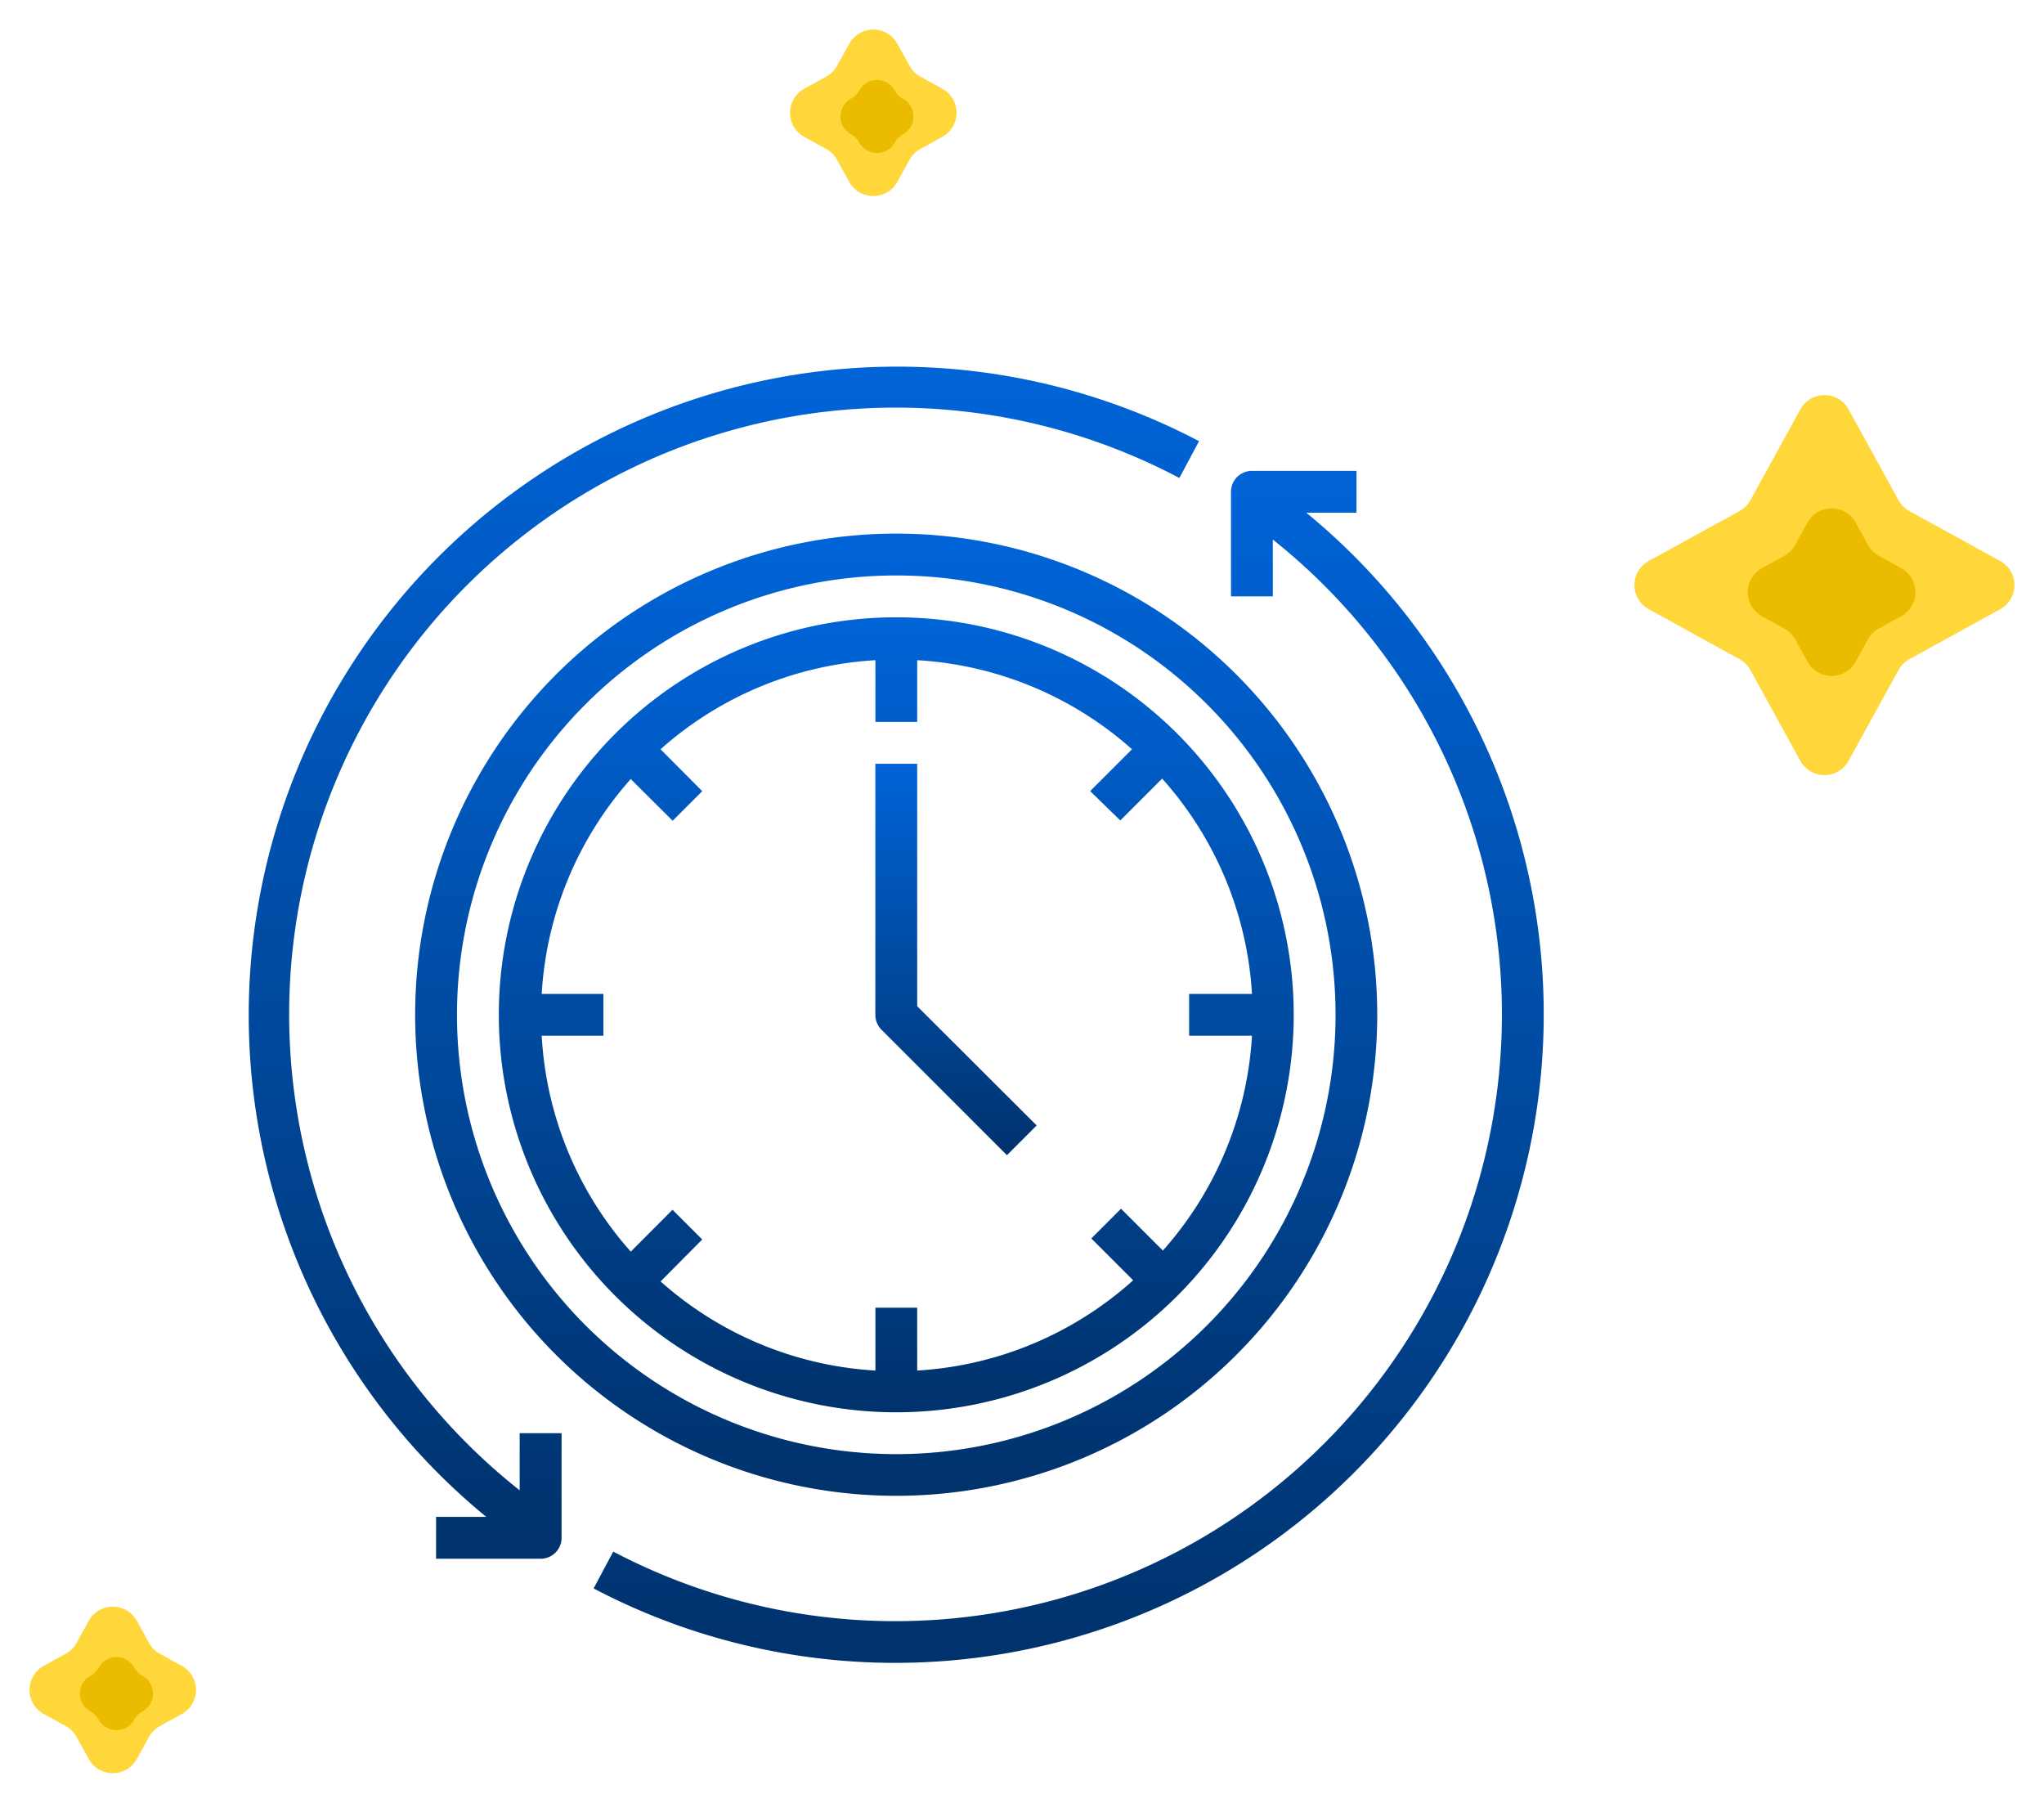
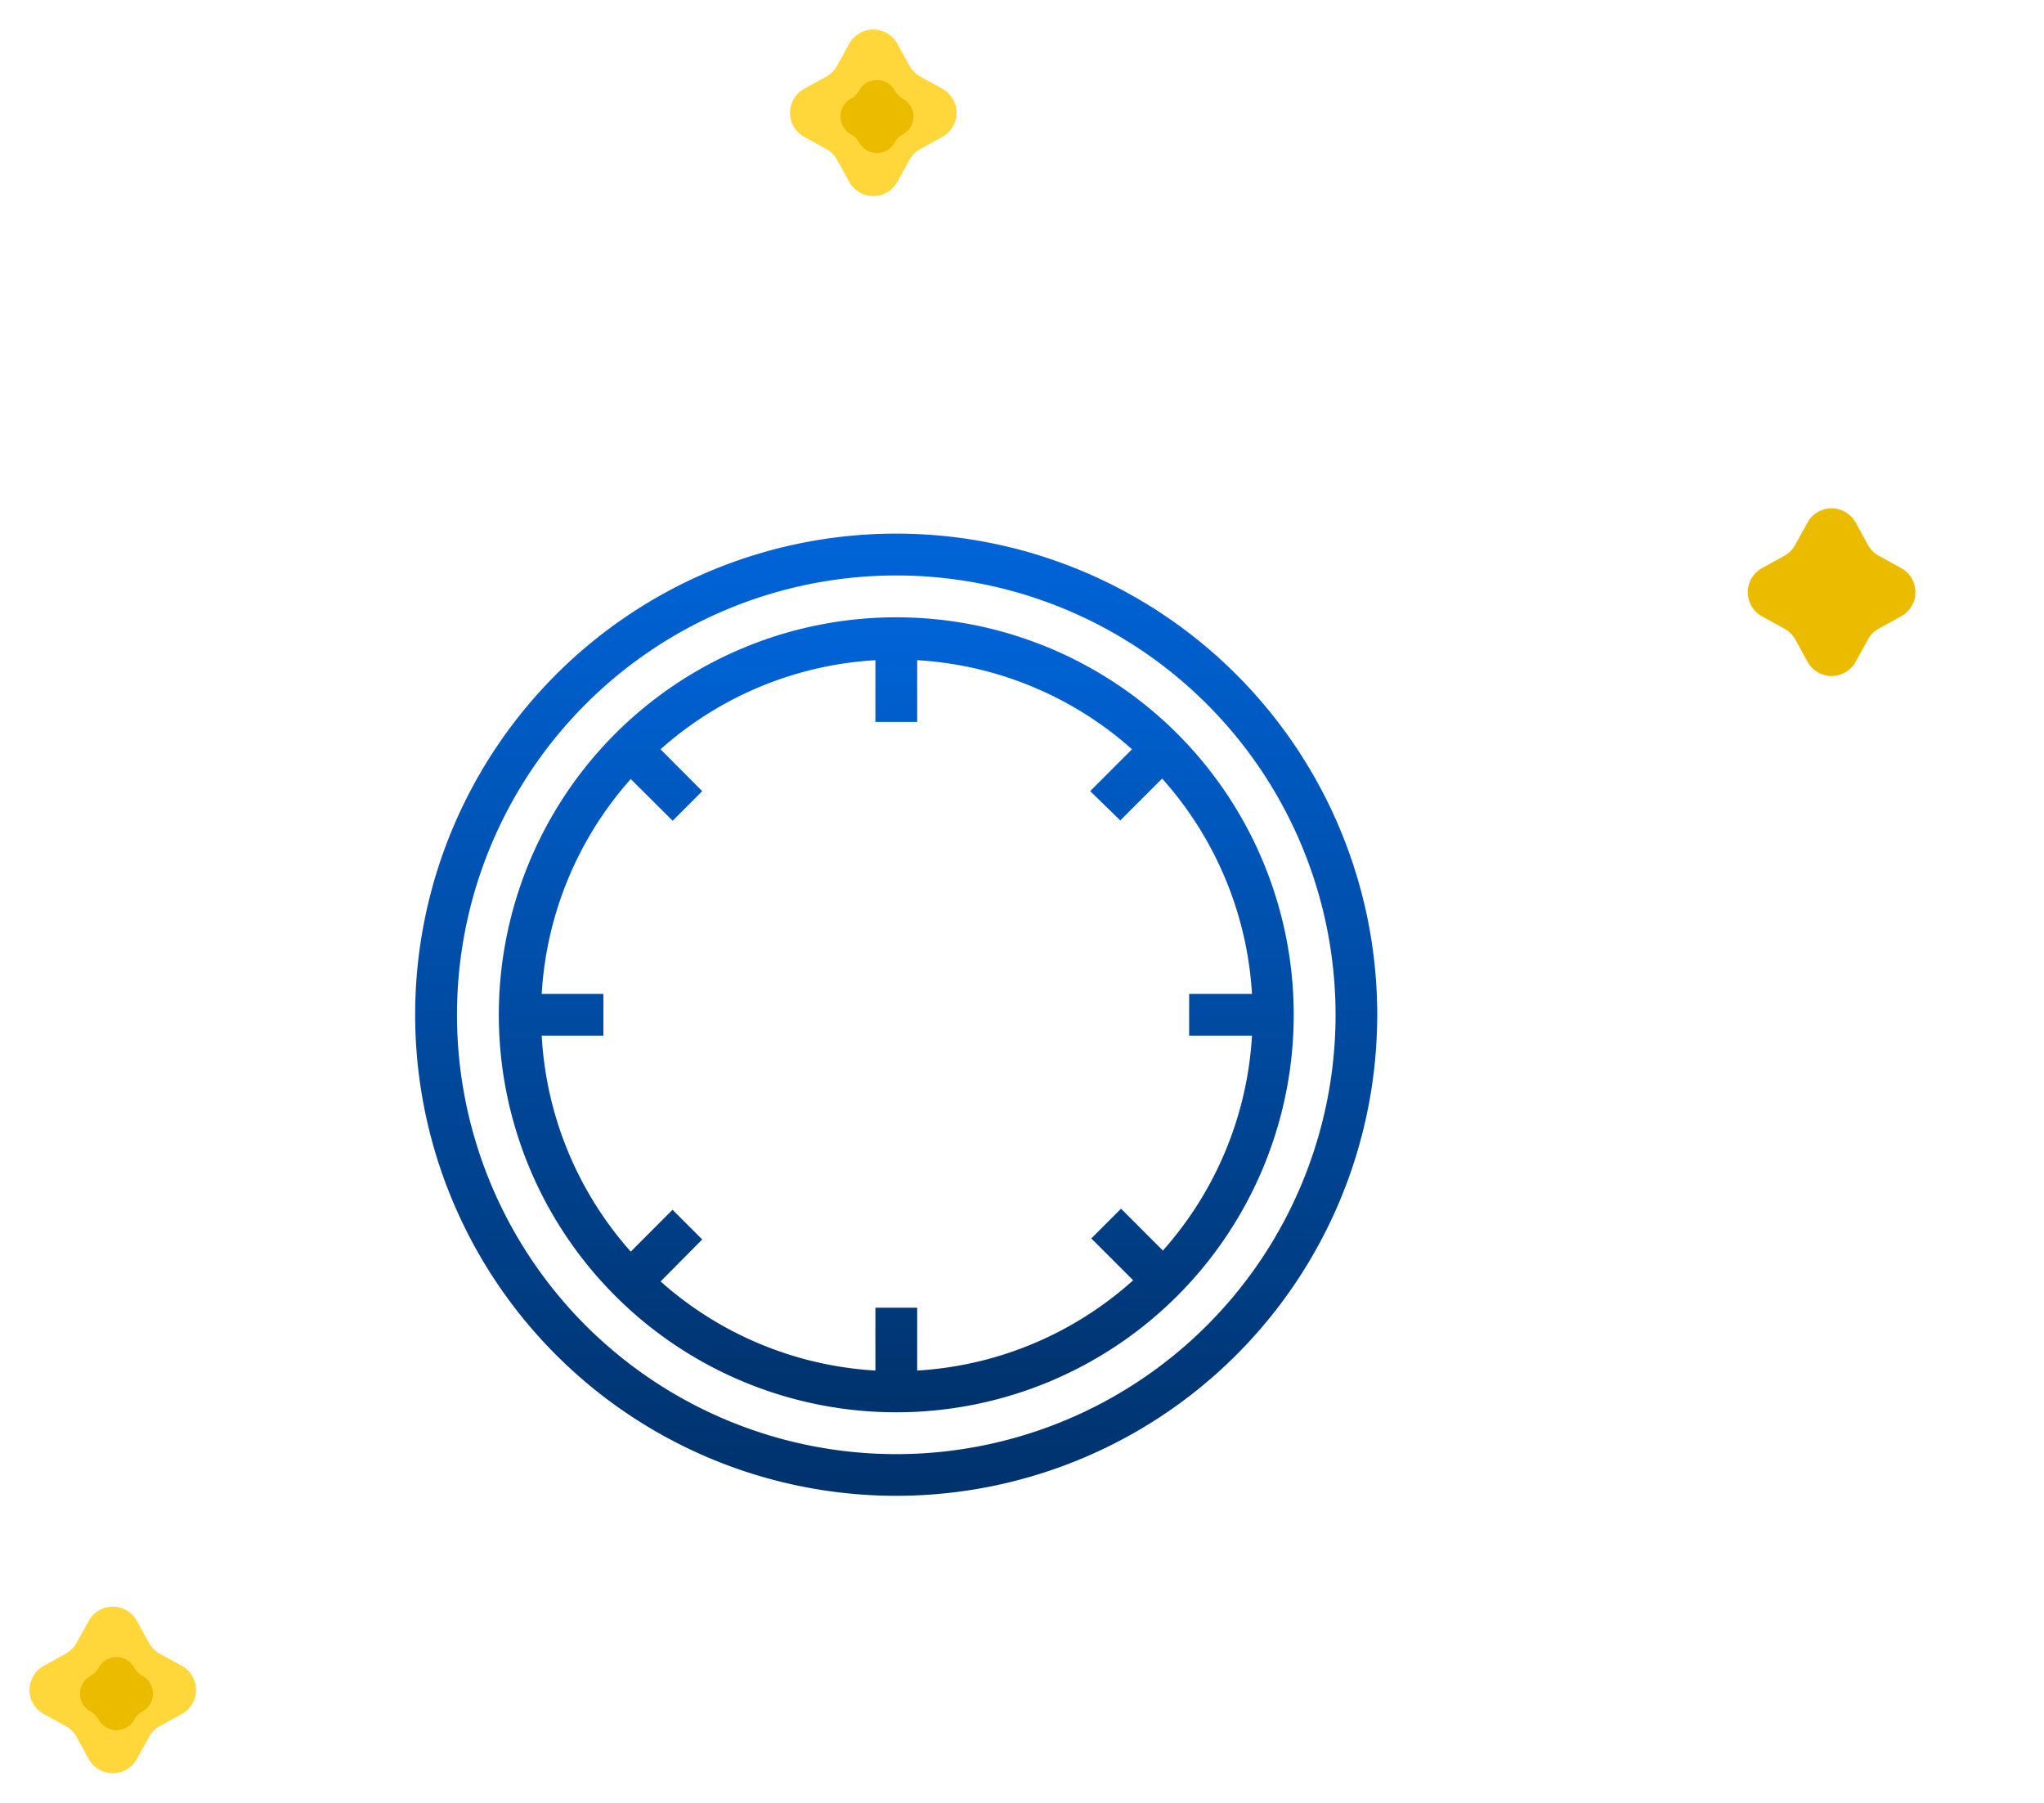
<svg xmlns="http://www.w3.org/2000/svg" width="74.36" height="65.575" viewBox="0 0 74.36 65.575">
  <defs>
    <linearGradient id="linear-gradient" x1="0.5" x2="0.5" y2="1" gradientUnits="objectBoundingBox">
      <stop offset="0" stop-color="#0064d8" />
      <stop offset="1" stop-color="#00326c" />
    </linearGradient>
  </defs>
  <g id="time" transform="translate(-182.951 -1825.665)">
    <g id="Layer_9" data-name="Layer 9" transform="translate(190.956 1837.984)">
-       <path id="Path_28115" data-name="Path 28115" d="M43.457,7.522h1.826V6H41.479a.761.761,0,0,0-.761.761v3.805H42.24V8.5A22.069,22.069,0,0,1,18.245,45.313l-.715,1.339A23.591,23.591,0,0,0,43.457,7.522Z" transform="translate(-3.94 -1.191)" fill="url(#linear-gradient)" />
-       <path id="Path_28116" data-name="Path 28116" d="M10.9,41.892A22.069,22.069,0,0,1,34.9,5.068l.715-1.339A23.591,23.591,0,0,0,9.686,42.859H7.859v1.522h3.805a.761.761,0,0,0,.761-.761V39.815H10.9Z" transform="translate(0 0)" fill="url(#linear-gradient)" />
      <path id="Path_28117" data-name="Path 28117" d="M9,26.5A17.5,17.5,0,1,0,26.5,9,17.5,17.5,0,0,0,9,26.5Zm33.484,0A15.981,15.981,0,1,1,26.5,10.522,15.981,15.981,0,0,1,42.484,26.5Z" transform="translate(-1.902 -1.908)" fill="url(#linear-gradient)" />
      <path id="Path_28118" data-name="Path 28118" d="M13,27.459A14.459,14.459,0,1,0,27.459,13,14.459,14.459,0,0,0,13,27.459Zm22.609-7.07,1.522-1.522A12.876,12.876,0,0,1,40.4,26.7H38.113V28.22H40.4a12.876,12.876,0,0,1-3.242,7.815l-1.522-1.522-1.081,1.081,1.522,1.522A12.876,12.876,0,0,1,28.22,40.4V38.113H26.7V40.4a12.876,12.876,0,0,1-7.815-3.242L20.4,35.632l-1.081-1.081L17.8,36.074A12.876,12.876,0,0,1,14.56,28.22h2.245V26.7H14.56A12.876,12.876,0,0,1,17.8,18.883L19.324,20.4,20.4,19.324,18.883,17.8A12.876,12.876,0,0,1,26.7,14.56v2.245H28.22V14.56A12.876,12.876,0,0,1,36.035,17.8l-1.522,1.522Z" transform="translate(-2.858 -2.864)" fill="url(#linear-gradient)" />
-       <path id="Path_28119" data-name="Path 28119" d="M32.522,20H31v9.132a.761.761,0,0,0,.221.54l4.566,4.566,1.081-1.081L32.522,28.82Z" transform="translate(-7.16 -4.537)" fill="url(#linear-gradient)" />
    </g>
    <g id="best-price" transform="translate(-227 1463)">
      <g id="Group_80" data-name="Group 80" transform="translate(468.338 375.962)">
-         <path id="Polygon_1" data-name="Polygon 1" d="M7.11,1.592a1,1,0,0,1,1.752,0L10.682,4.9a1,1,0,0,0,.394.394L14.381,7.11a1,1,0,0,1,0,1.752l-3.305,1.819a1,1,0,0,0-.394.394L8.862,14.381a1,1,0,0,1-1.752,0L5.291,11.076a1,1,0,0,0-.394-.394L1.592,8.862a1,1,0,0,1,0-1.752L4.9,5.291A1,1,0,0,0,5.291,4.9Z" fill="#ffd73b" />
        <path id="Polygon_2" data-name="Polygon 2" d="M3.246,1.592A1,1,0,0,1,5,1.592l.447.813a1,1,0,0,0,.394.394l.813.447A1,1,0,0,1,6.652,5l-.813.447a1,1,0,0,0-.394.394L5,6.652a1,1,0,0,1-1.752,0L2.8,5.839A1,1,0,0,0,2.4,5.445L1.592,5a1,1,0,0,1,0-1.752L2.4,2.8A1,1,0,0,0,2.8,2.4Z" transform="translate(4.122 4.122)" fill="#ebbb00" />
      </g>
      <g id="Group_81" data-name="Group 81" transform="translate(409.951 420.034)">
        <path id="Polygon_1-2" data-name="Polygon 1" d="M3.227,1.592a1,1,0,0,1,1.752,0l.441.8a1,1,0,0,0,.394.394l.8.441a1,1,0,0,1,0,1.752l-.8.441a1,1,0,0,0-.394.394l-.441.8a1,1,0,0,1-1.752,0l-.441-.8a1,1,0,0,0-.394-.394l-.8-.441a1,1,0,0,1,0-1.752l.8-.441a1,1,0,0,0,.394-.394Z" transform="translate(0)" fill="#ffd73b" />
        <path id="Polygon_2-2" data-name="Polygon 2" d="M1.469,1.178a.74.74,0,0,1,1.3,0h0a.74.74,0,0,0,.292.292h0a.74.74,0,0,1,0,1.3h0a.74.74,0,0,0-.292.292h0a.74.74,0,0,1-1.3,0h0a.74.74,0,0,0-.292-.292h0a.74.74,0,0,1,0-1.3h0a.74.74,0,0,0,.292-.292Z" transform="translate(2.118 2.118)" fill="#ebbb00" />
      </g>
      <g id="Group_82" data-name="Group 82" transform="translate(437.618 362.665)">
        <path id="Polygon_1-3" data-name="Polygon 1" d="M3.227,1.592a1,1,0,0,1,1.752,0l.441.8a1,1,0,0,0,.394.394l.8.441a1,1,0,0,1,0,1.752l-.8.441a1,1,0,0,0-.394.394l-.441.8a1,1,0,0,1-1.752,0l-.441-.8a1,1,0,0,0-.394-.394l-.8-.441a1,1,0,0,1,0-1.752l.8-.441a1,1,0,0,0,.394-.394Z" transform="translate(0 0)" fill="#ffd73b" />
        <path id="Polygon_2-3" data-name="Polygon 2" d="M1.469,1.178a.74.74,0,0,1,1.3,0h0a.74.74,0,0,0,.292.292h0a.74.74,0,0,1,0,1.3h0a.74.74,0,0,0-.292.292h0a.74.74,0,0,1-1.3,0h0a.74.74,0,0,0-.292-.292h0a.74.74,0,0,1,0-1.3h0a.74.74,0,0,0,.292-.292Z" transform="translate(2.118 2.118)" fill="#ebbb00" />
      </g>
    </g>
  </g>
</svg>